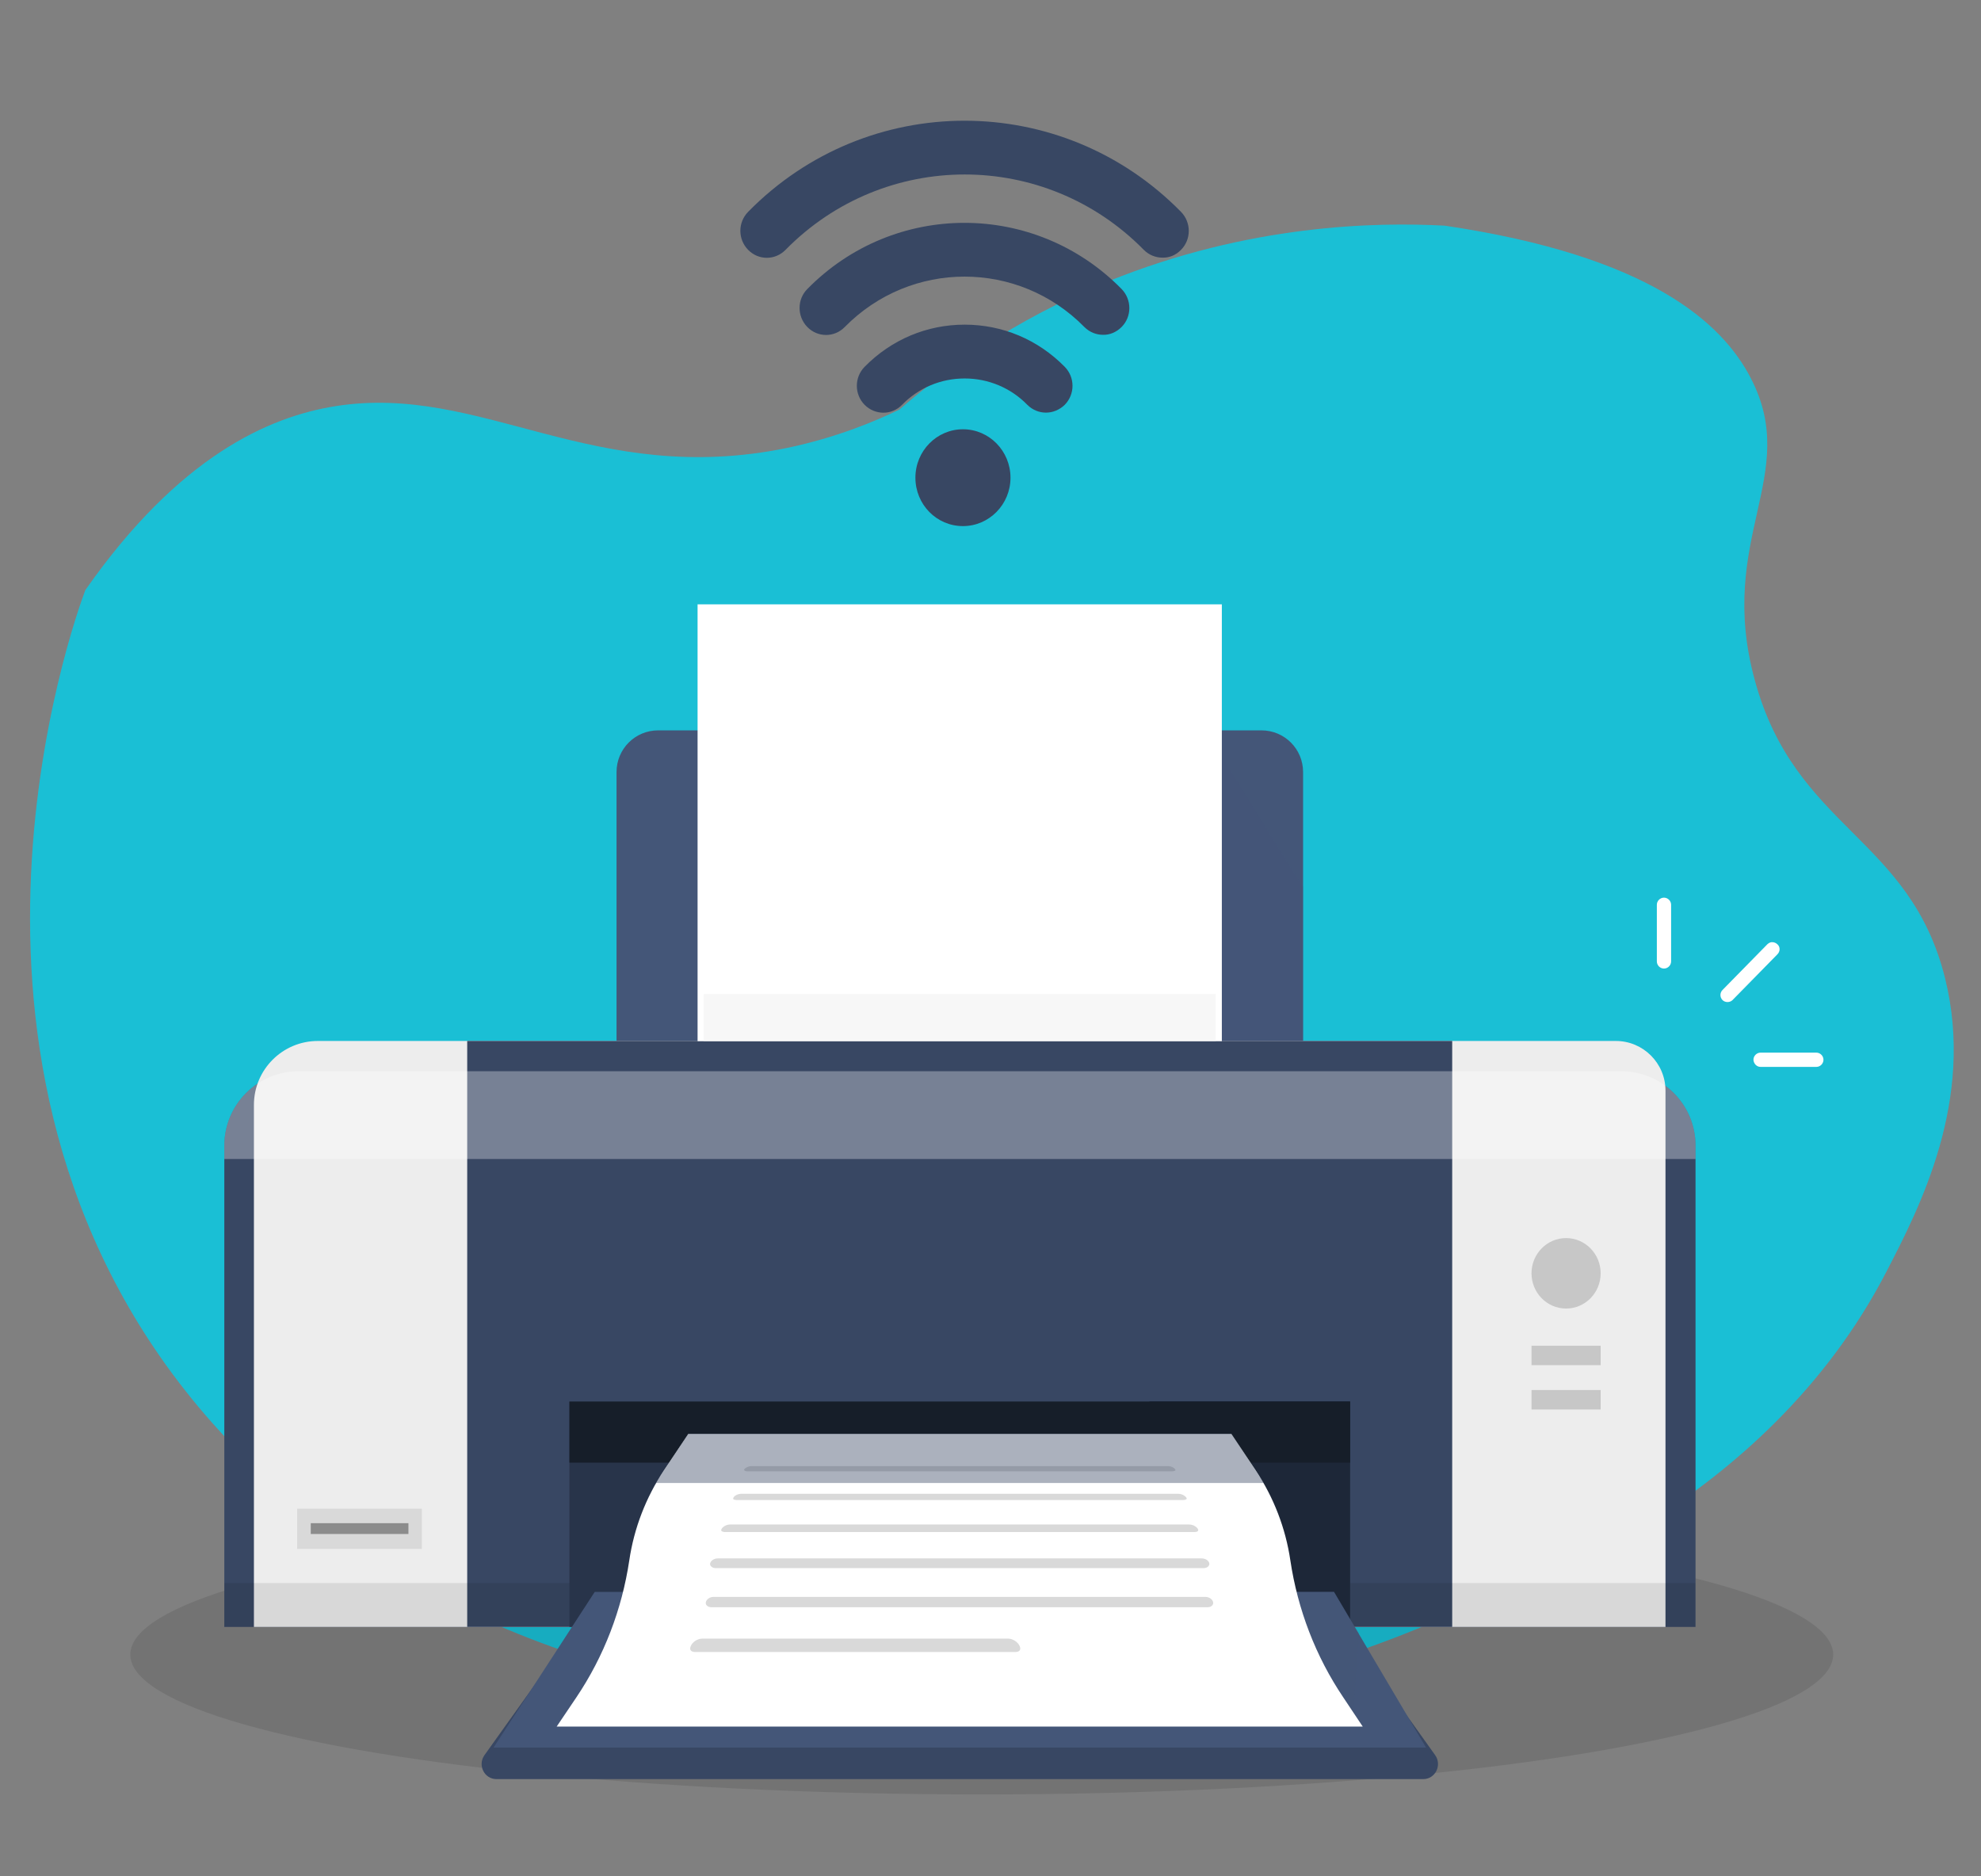
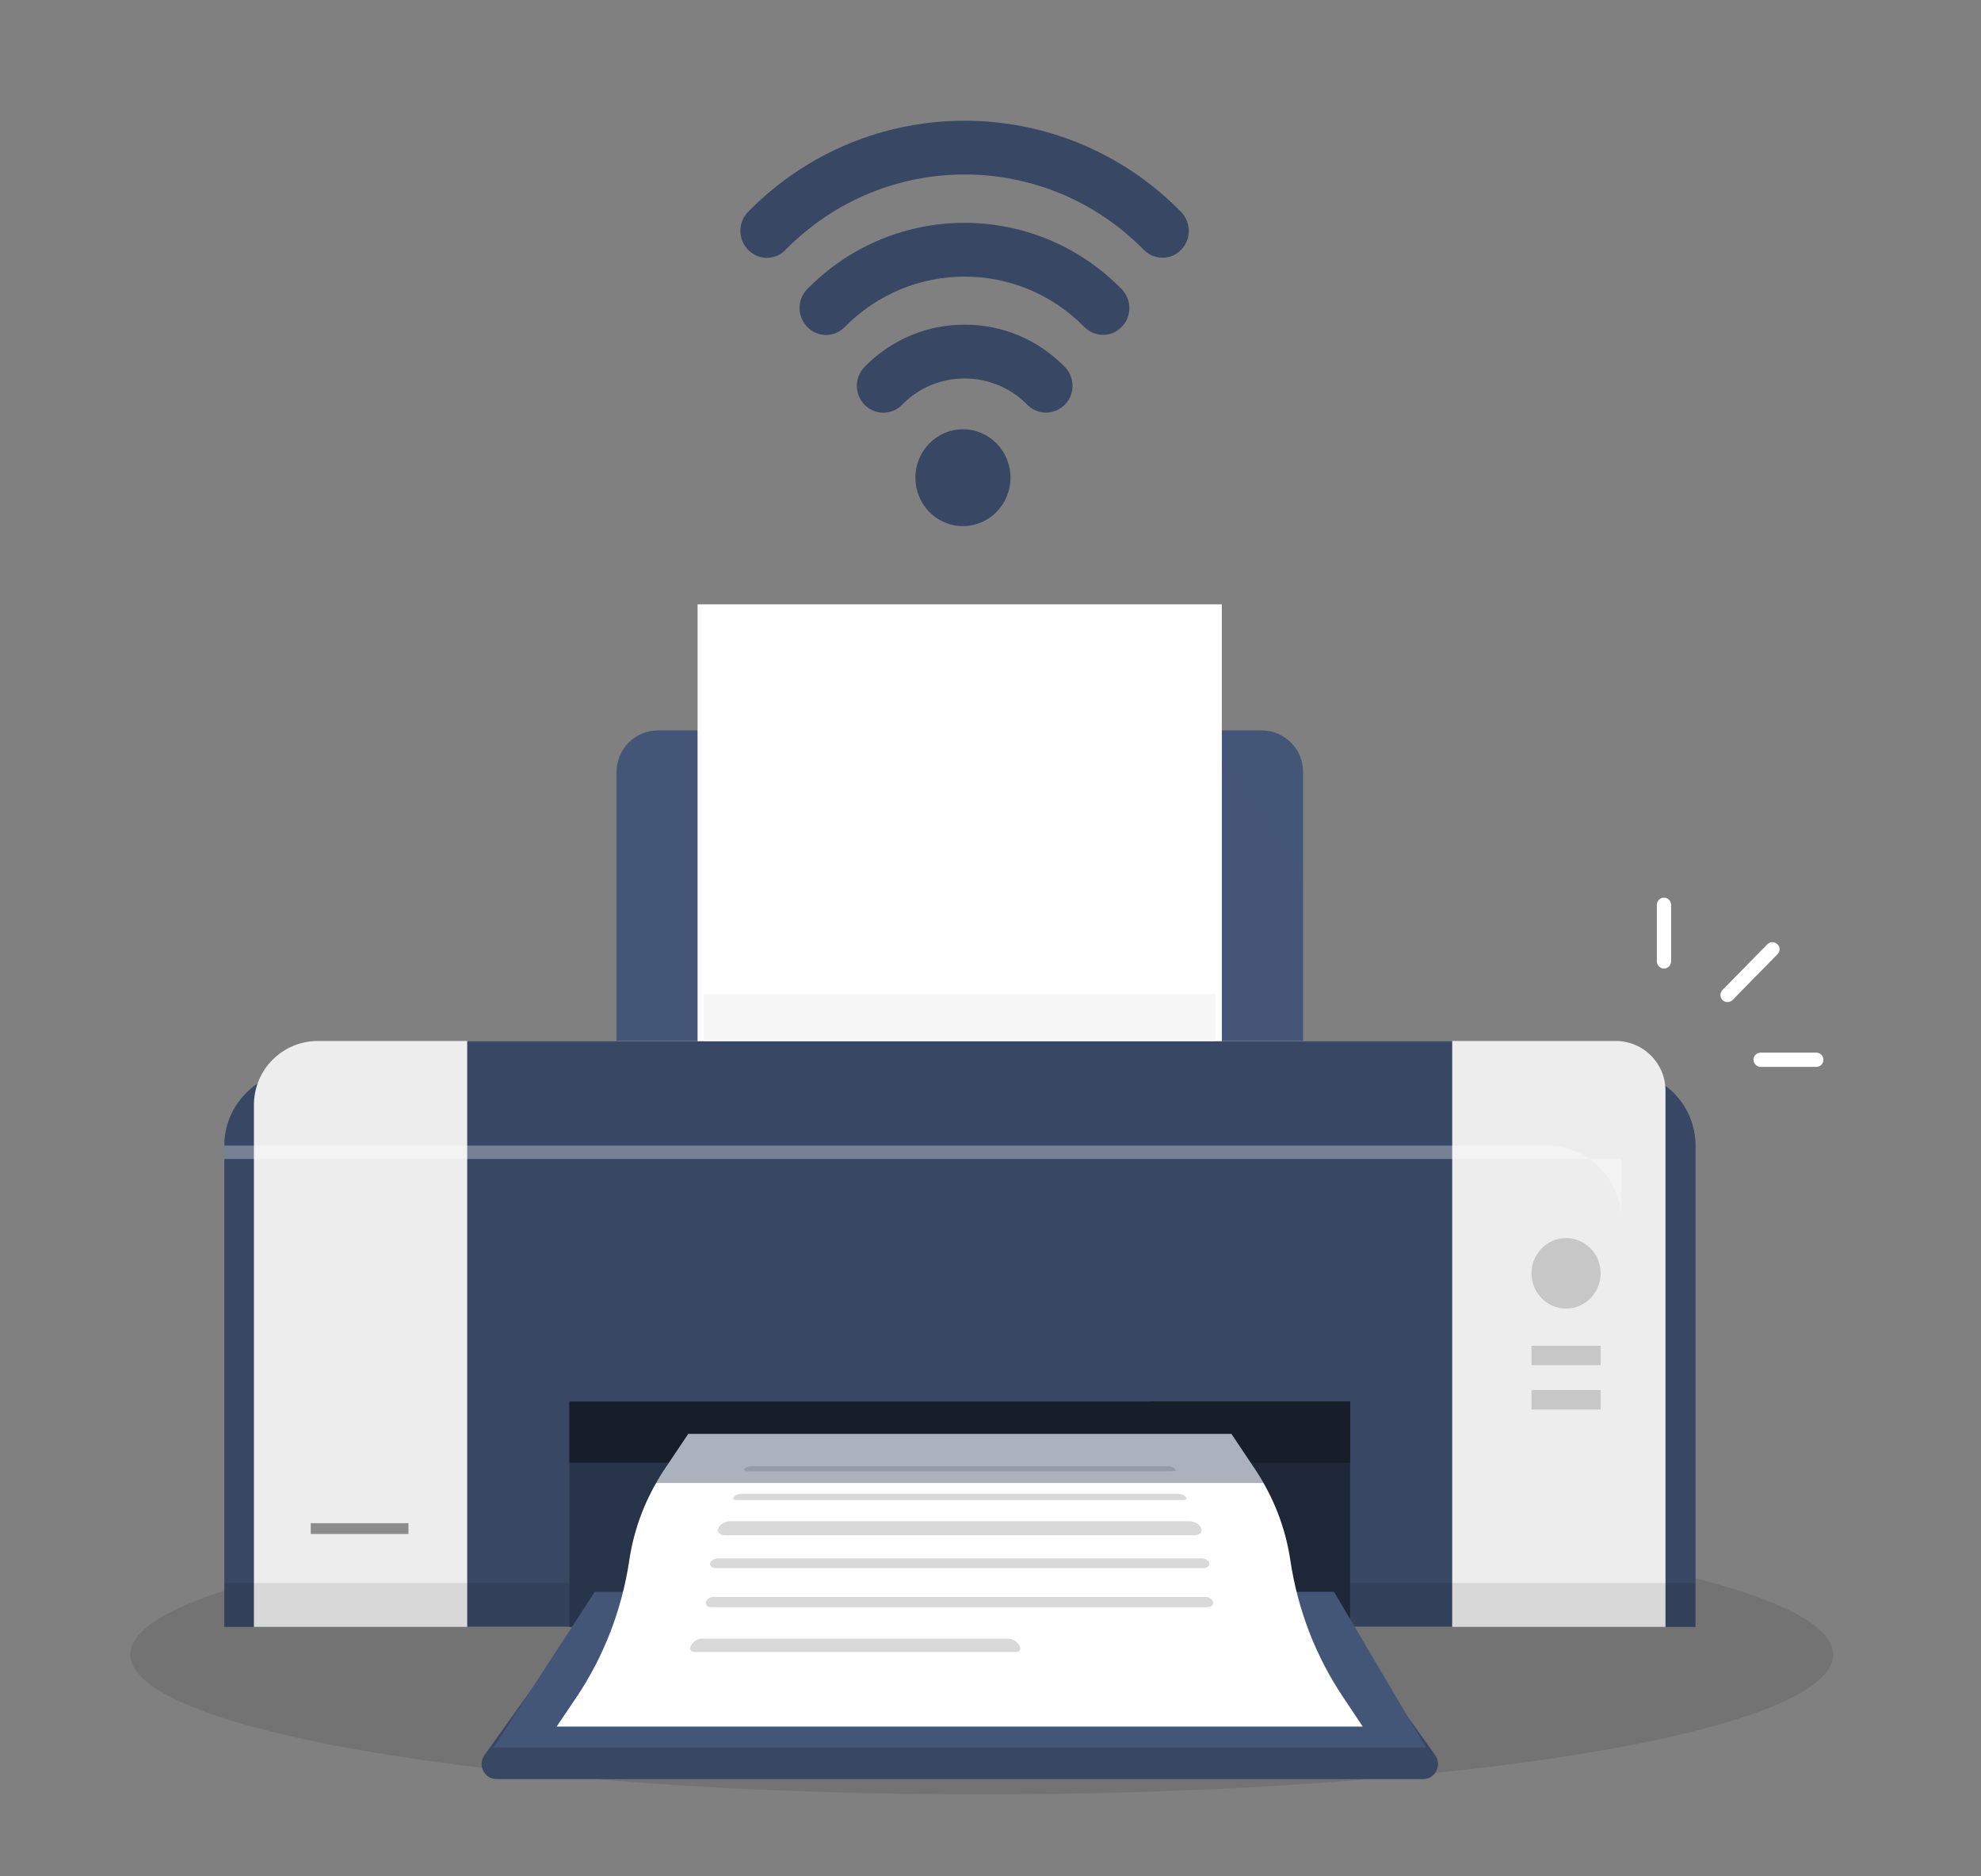
<svg xmlns="http://www.w3.org/2000/svg" id="Isolation_Mode" x="0px" y="0px" viewBox="0 0 916.7 868" style="enable-background:new 0 0 916.7 868;" xml:space="preserve">
  <rect x="0" y="0" width="916.7" height="868" fill="#808080" stroke="none" />
  <style type="text/css">	.st0{fill:#1ABFD5;}	.st1{opacity:0.1;}	.st2{fill:#384763;}	.st3{fill:#FFFFFF;}	.st4{fill:#445678;}	.st5{opacity:0.3;fill:#445678;}	.st6{fill:#EDEDED;}	.st7{opacity:9.000000e-02;}	.st8{fill:#28344A;}	.st9{fill:#1D2738;}	.st10{fill:#161E29;}	.st11{opacity:0.32;fill:#FFFFFF;}	.st12{fill:#C7C7C7;}	.st13{fill:#D9D9D9;}	.st14{fill:#8C8C8C;}	.st15{fill:#F7F7F7;}	.st16{opacity:0.43;fill:#445678;}	.st17{opacity:0.42;fill:#384763;}</style>
-   <path class="st0" d="M668.5,748.2c32.7-10.4,148.1-51.2,204.3-159.6c15.5-29.9,41.2-79.6,27.3-135.9 c-16.3-65.8-69.4-69.1-88.1-138.1C794.1,249,833.5,220,810.2,175c-13.2-25.6-46.9-56.6-141.7-70.6c-32-1.7-90.6-0.6-155.5,25.7 c-44.5,18-76.5,41.7-96.8,59.4c-11.2,5.4-29,12.9-51.8,17.7c-90,18.6-141.4-30-209.1-19.3c-30.9,4.9-72.5,23.2-115.8,85.1 c-5.1,13.5-82.2,226.5,58.8,385.4c100.1,112.9,248.1,128.3,295.5,133.3C522.4,805,623.3,768,668.5,748.2z" />
  <g>
    <g>
      <ellipse class="st1" cx="454.3" cy="765.5" rx="394" ry="64.7" />
    </g>
    <g>
      <path class="st2" d="M467.6,221c0,12.4-9.9,22.4-22,22.4c-12.2,0-22-10-22-22.4c0-12.4,9.9-22.4,22-22.4   C457.8,198.6,467.6,208.7,467.6,221z" />
      <path class="st2" d="M484,190.9c-3.1,0-6.2-1.2-8.6-3.6c-7.7-7.9-18.1-12.2-29-12.2c-11,0-21.3,4.3-29,12.2   c-4.8,4.9-12.5,4.8-17.3,0c-4.8-4.9-4.8-12.7,0-17.6c12.4-12.6,28.8-19.5,46.3-19.5c17.5,0,33.9,6.9,46.3,19.5   c4.8,4.9,4.8,12.7,0,17.6C490.2,189.7,487.1,190.9,484,190.9z M519,151.3c4.8-4.8,4.8-12.7,0-17.6c-40.1-40.8-105.3-40.8-145.4,0   c-4.8,4.8-4.8,12.7,0,17.6c4.8,4.9,12.5,4.9,17.3,0c30.6-31.1,80.3-31.1,110.9,0c2.4,2.4,5.5,3.6,8.6,3.6   C513.5,155,516.6,153.7,519,151.3z M546.5,115.6c4.8-4.8,4.8-12.7,0-17.6c-55.2-56.2-145.1-56.2-200.3,0c-4.8,4.9-4.8,12.7,0,17.6   c4.8,4.9,12.5,4.9,17.3,0c45.7-46.5,120.1-46.5,165.8,0c2.4,2.4,5.5,3.6,8.6,3.6C541,119.3,544.1,118.1,546.5,115.6z" />
    </g>
    <g>
      <path class="st3" d="M817.9,436.8L797.1,458c-1.3,1.3-1.3,3.4,0,4.7c1.2,1.2,3.4,1.2,4.6,0l20.8-21.2c0.6-0.6,1-1.5,1-2.3   c0-0.9-0.3-1.7-1-2.3c-0.6-0.6-1.5-1-2.3-1C819.4,435.8,818.6,436.2,817.9,436.8z" />
      <path class="st3" d="M773.3,444.8v-26.2c0-1.8-1.5-3.3-3.3-3.3c-1.8,0-3.3,1.5-3.3,3.3v26.2c0,1.8,1.5,3.3,3.3,3.3   C771.8,448.1,773.3,446.6,773.3,444.8z" />
      <path class="st3" d="M814.7,493.6h25.8c1.8,0,3.3-1.5,3.3-3.3c0-1.8-1.5-3.3-3.3-3.3h-25.8c-1.8,0-3.3,1.5-3.3,3.3   C811.5,492.1,812.9,493.6,814.7,493.6z" />
    </g>
    <g>
      <path class="st4" d="M603,602.5H285.3V357.2c0-10.7,8.6-19.3,19.3-19.3h279.1c10.7,0,19.3,8.6,19.3,19.3V602.5z" />
      <polygon class="st5" points="565.4,481.6 565.4,350.1 603,410.3 603,481.6   " />
    </g>
    <g>
      <path class="st2" d="M784.5,752.7H103.8V530c0-19,15.4-34.4,34.4-34.4h612c19,0,34.4,15.4,34.4,34.4V752.7z" />
      <path class="st6" d="M770.7,752.7H117.5V511.2c0-16.3,13.2-29.6,29.6-29.6h600.6c12.7,0,23,10.3,23,23V752.7z" />
      <rect x="216.2" y="481.6" class="st2" width="455.8" height="271.1" />
      <rect x="103.8" y="732.4" class="st7" width="680.7" height="20.3" />
      <rect x="263.5" y="648.3" class="st8" width="361.3" height="104.4" />
      <rect x="531.9" y="648.3" class="st9" width="92.8" height="104.4" />
      <rect x="263.5" y="648.5" class="st10" width="361.3" height="28.2" />
-       <path class="st11" d="M784.5,536.2H103.8V530c0-19,15.4-34.4,34.4-34.4h612c19,0,34.4,15.4,34.4,34.4V536.2z" />
+       <path class="st11" d="M784.5,536.2H103.8V530h612c19,0,34.4,15.4,34.4,34.4V536.2z" />
      <path class="st2" d="M658.6,823.1H229.7c-5.6,0-8.8-6.5-5.5-11.1l39.3-55h361.3l39.3,55C667.4,816.6,664.2,823.1,658.6,823.1z" />
      <polygon class="st4" points="659.9,808.5 228.4,808.5 275.2,736.5 617.3,736.5   " />
      <g>
        <ellipse class="st12" cx="724.7" cy="589.1" rx="16" ry="16.3" />
        <path class="st12" d="M740.7,622.6v9h-32v-9H740.7z M708.7,652.1h32v-9h-32V652.1z" />
      </g>
-       <rect x="137.5" y="698" class="st13" width="57.7" height="18.6" />
      <rect x="143.8" y="704.7" class="st14" width="45.2" height="5" />
      <rect x="322.8" y="279.6" class="st3" width="242.6" height="202.1" />
      <rect x="325.6" y="459.9" class="st15" width="237" height="21.7" />
      <polygon class="st16" points="626,795.1 628.9,756 617.3,736.5 594.6,736.6   " />
      <g>
        <path class="st3" d="M630.6,798.8h-373l9.1-13.5c12.8-19,21.1-40.7,24.5-63.4l0,0c2.2-14.9,7.7-29.1,16-41.6l11.3-16.9h251.3    l11.3,16.9c8.3,12.5,13.8,26.7,16,41.6l0,0c3.4,22.7,11.7,44.4,24.5,63.4L630.6,798.8z" />
        <g>
          <g>
            <path class="st13" d="M542.4,682.2H345.9c-2.2,0-3.5-1.2-2.9-2.7v0c0.6-1.5,2.8-2.6,4.9-2.6h192.6c2.1,0,4.3,1.2,4.9,2.6l0,0      C545.9,680.9,544.6,682.2,542.4,682.2z" />
            <path class="st3" d="M542.4,683.7H345.9c-1.8,0-3.3-0.6-4-1.8c-0.6-0.9-0.7-1.9-0.3-3c0.8-2.1,3.5-3.6,6.3-3.6h192.6      c2.8,0,5.5,1.6,6.3,3.6c0.4,1,0.3,2.1-0.3,3C545.6,683,544.2,683.7,542.4,683.7z M347.8,678.3c-1.6,0-3.2,0.9-3.5,1.7      c0.1,0.4,0.6,0.7,1.6,0.7h196.5c0.9,0,1.4-0.3,1.6-0.5c-0.3-1-1.9-1.9-3.5-1.9H347.8z" />
          </g>
          <g>
            <path class="st13" d="M547.3,695.5H340.9c-2.3,0-3.7-1.3-3-3l0,0c0.6-1.6,2.9-2.9,5.2-2.9h202c2.3,0,4.6,1.3,5.2,2.9l0,0      C551,694.2,549.6,695.5,547.3,695.5z" />
            <path class="st3" d="M547.3,697H340.9c-1.8,0-3.3-0.7-4.1-1.8c-0.6-0.9-0.7-2.1-0.3-3.2c0.8-2.2,3.7-3.9,6.6-3.9h202      c2.9,0,5.7,1.7,6.6,3.9c0.4,1.1,0.3,2.3-0.3,3.2C550.6,696.4,549.1,697,547.3,697z M343.1,691.1c-1.8,0-3.5,1-3.8,2      c-0.1,0.3,0,0.3,0,0.4c0.1,0.2,0.6,0.5,1.7,0.5h206.4c1,0,1.5-0.3,1.7-0.5c0,0,0.1-0.1,0-0.4c-0.4-0.9-2.1-2-3.8-2H343.1z" />
          </g>
          <g>
            <path class="st13" d="M552.8,710.3H335.5c-2.4,0-3.8-1.5-3.1-3.3l0,0c0.7-1.8,3.2-3.2,5.5-3.2h212.4c2.4,0,4.8,1.4,5.5,3.2l0,0      C556.6,708.8,555.2,710.3,552.8,710.3z" />
-             <path class="st3" d="M552.7,711.8H335.5c-1.8,0-3.4-0.7-4.2-1.9c-0.7-1-0.8-2.2-0.3-3.4c0.9-2.4,3.9-4.2,6.9-4.2h212.4      c3,0,6,1.8,6.9,4.2c0.5,1.2,0.3,2.4-0.3,3.4C556.1,711.1,554.6,711.8,552.7,711.8z M337.9,705.3c-1.9,0-3.7,1.2-4.1,2.3      c-0.2,0.4,0,0.6,0,0.6c0.2,0.3,0.8,0.6,1.7,0.6h217.2c1,0,1.6-0.3,1.7-0.6c0-0.1,0.2-0.2,0-0.6c-0.4-1.1-2.2-2.3-4.2-2.3H337.9      z" />
          </g>
          <g>
            <path class="st13" d="M556.9,727.1H331.3c-2.5,0-4.4-1.7-4.1-3.8l0,0c0.2-2.1,2.4-3.8,4.9-3.8h224c2.5,0,4.7,1.7,4.9,3.8l0,0      C561.3,725.4,559.4,727.1,556.9,727.1z" />
            <path class="st3" d="M556.9,728.6H331.3c-1.8,0-3.4-0.7-4.5-1.9c-0.9-1-1.3-2.3-1.1-3.6c0.3-2.9,3.1-5.1,6.4-5.1h224      c3.3,0,6.1,2.2,6.4,5.1c0.1,1.3-0.3,2.6-1.1,3.6C560.3,727.9,558.7,728.6,556.9,728.6z M332.1,721c-1.7,0-3.3,1.1-3.5,2.4      c-0.1,0.5,0.1,0.9,0.4,1.2c0.5,0.6,1.3,0.9,2.3,0.9h225.6c0.9,0,1.8-0.3,2.3-0.9c0.3-0.4,0.5-0.8,0.4-1.2      c-0.1-1.3-1.7-2.4-3.5-2.4H332.1z" />
          </g>
          <g>
            <path class="st13" d="M558.9,745.1H329.4c-2.6,0-4.4-1.8-4.2-3.9l0,0c0.2-2.2,2.5-3.9,5-3.9H558c2.5,0,4.8,1.7,5,3.9l0,0      C563.3,743.4,561.4,745.1,558.9,745.1z" />
            <path class="st3" d="M558.9,746.6H329.4c-1.8,0-3.4-0.7-4.5-1.9c-0.9-1-1.3-2.3-1.2-3.7c0.3-2.9,3.2-5.2,6.5-5.2H558      c3.3,0,6.2,2.3,6.5,5.2c0.2,1.4-0.3,2.7-1.2,3.7C562.3,745.9,560.6,746.6,558.9,746.6z M330.2,738.8c-1.8,0-3.4,1.2-3.6,2.6      c-0.1,0.6,0.2,1.1,0.4,1.3c0.5,0.6,1.3,0.9,2.3,0.9h229.4c1,0,1.8-0.3,2.3-0.9c0.2-0.3,0.5-0.7,0.4-1.3      c-0.2-1.4-1.8-2.6-3.6-2.6H330.2z" />
          </g>
          <g>
            <path class="st13" d="M469.9,765.8H321.6c-2.9,0-4.4-2.1-3.4-4.6l0,0c1-2.5,4-4.5,6.8-4.5h141.6c2.8,0,5.8,2,6.8,4.5l0,0      C474.4,763.7,472.8,765.8,469.9,765.8z" />
            <path class="st3" d="M469.9,767.3H321.6c-1.9,0-3.6-0.8-4.5-2.1c-0.9-1.3-1-2.9-0.4-4.6c1.2-3.1,4.8-5.5,8.2-5.5h141.6      c3.4,0,7,2.4,8.2,5.5c0.6,1.6,0.5,3.3-0.4,4.6C473.5,766.5,471.9,767.3,469.9,767.3z M325,758.1c-2.2,0-4.7,1.6-5.4,3.6      c-0.3,0.7-0.3,1.3,0,1.8c0.3,0.5,1.1,0.8,2,0.8h148.3c0.9,0,1.7-0.3,2-0.8c0.3-0.4,0.3-1.1,0-1.8c-0.7-1.9-3.2-3.6-5.4-3.6H325      z" />
          </g>
        </g>
        <polygon class="st17" points="318.5,663.3 569.8,663.3 584.9,686.1 303.4,686.1    " />
      </g>
    </g>
  </g>
</svg>